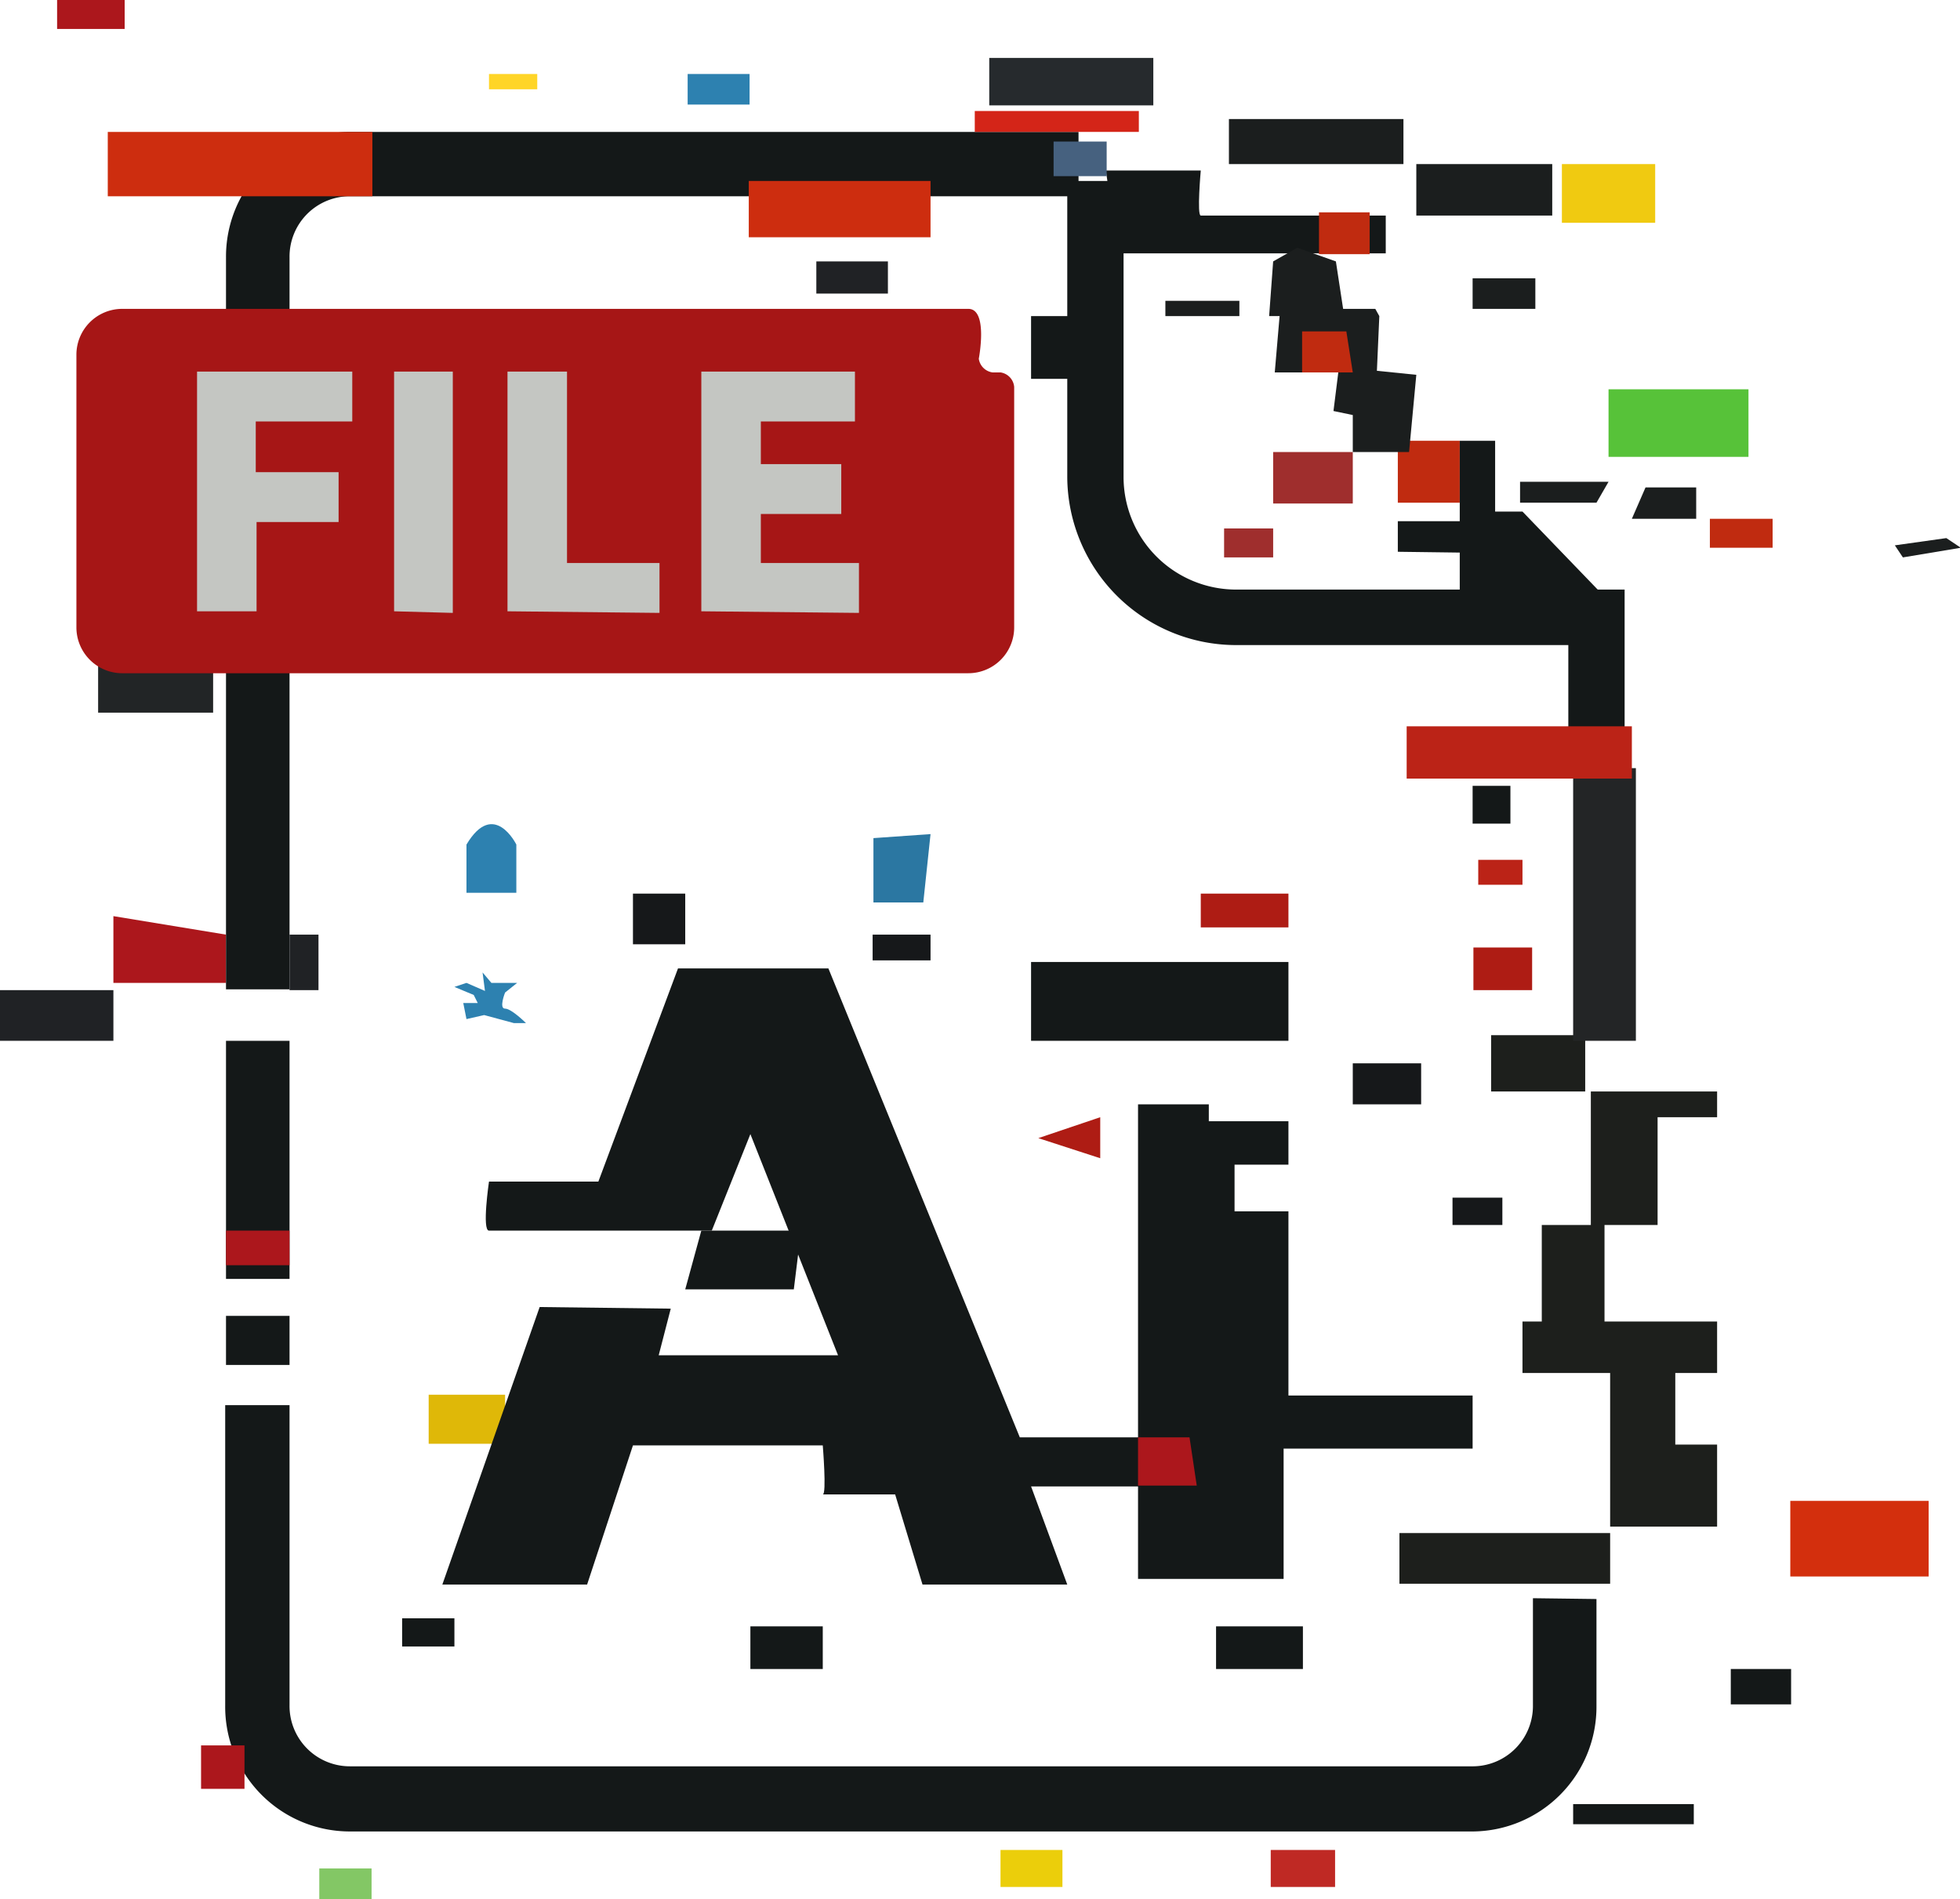
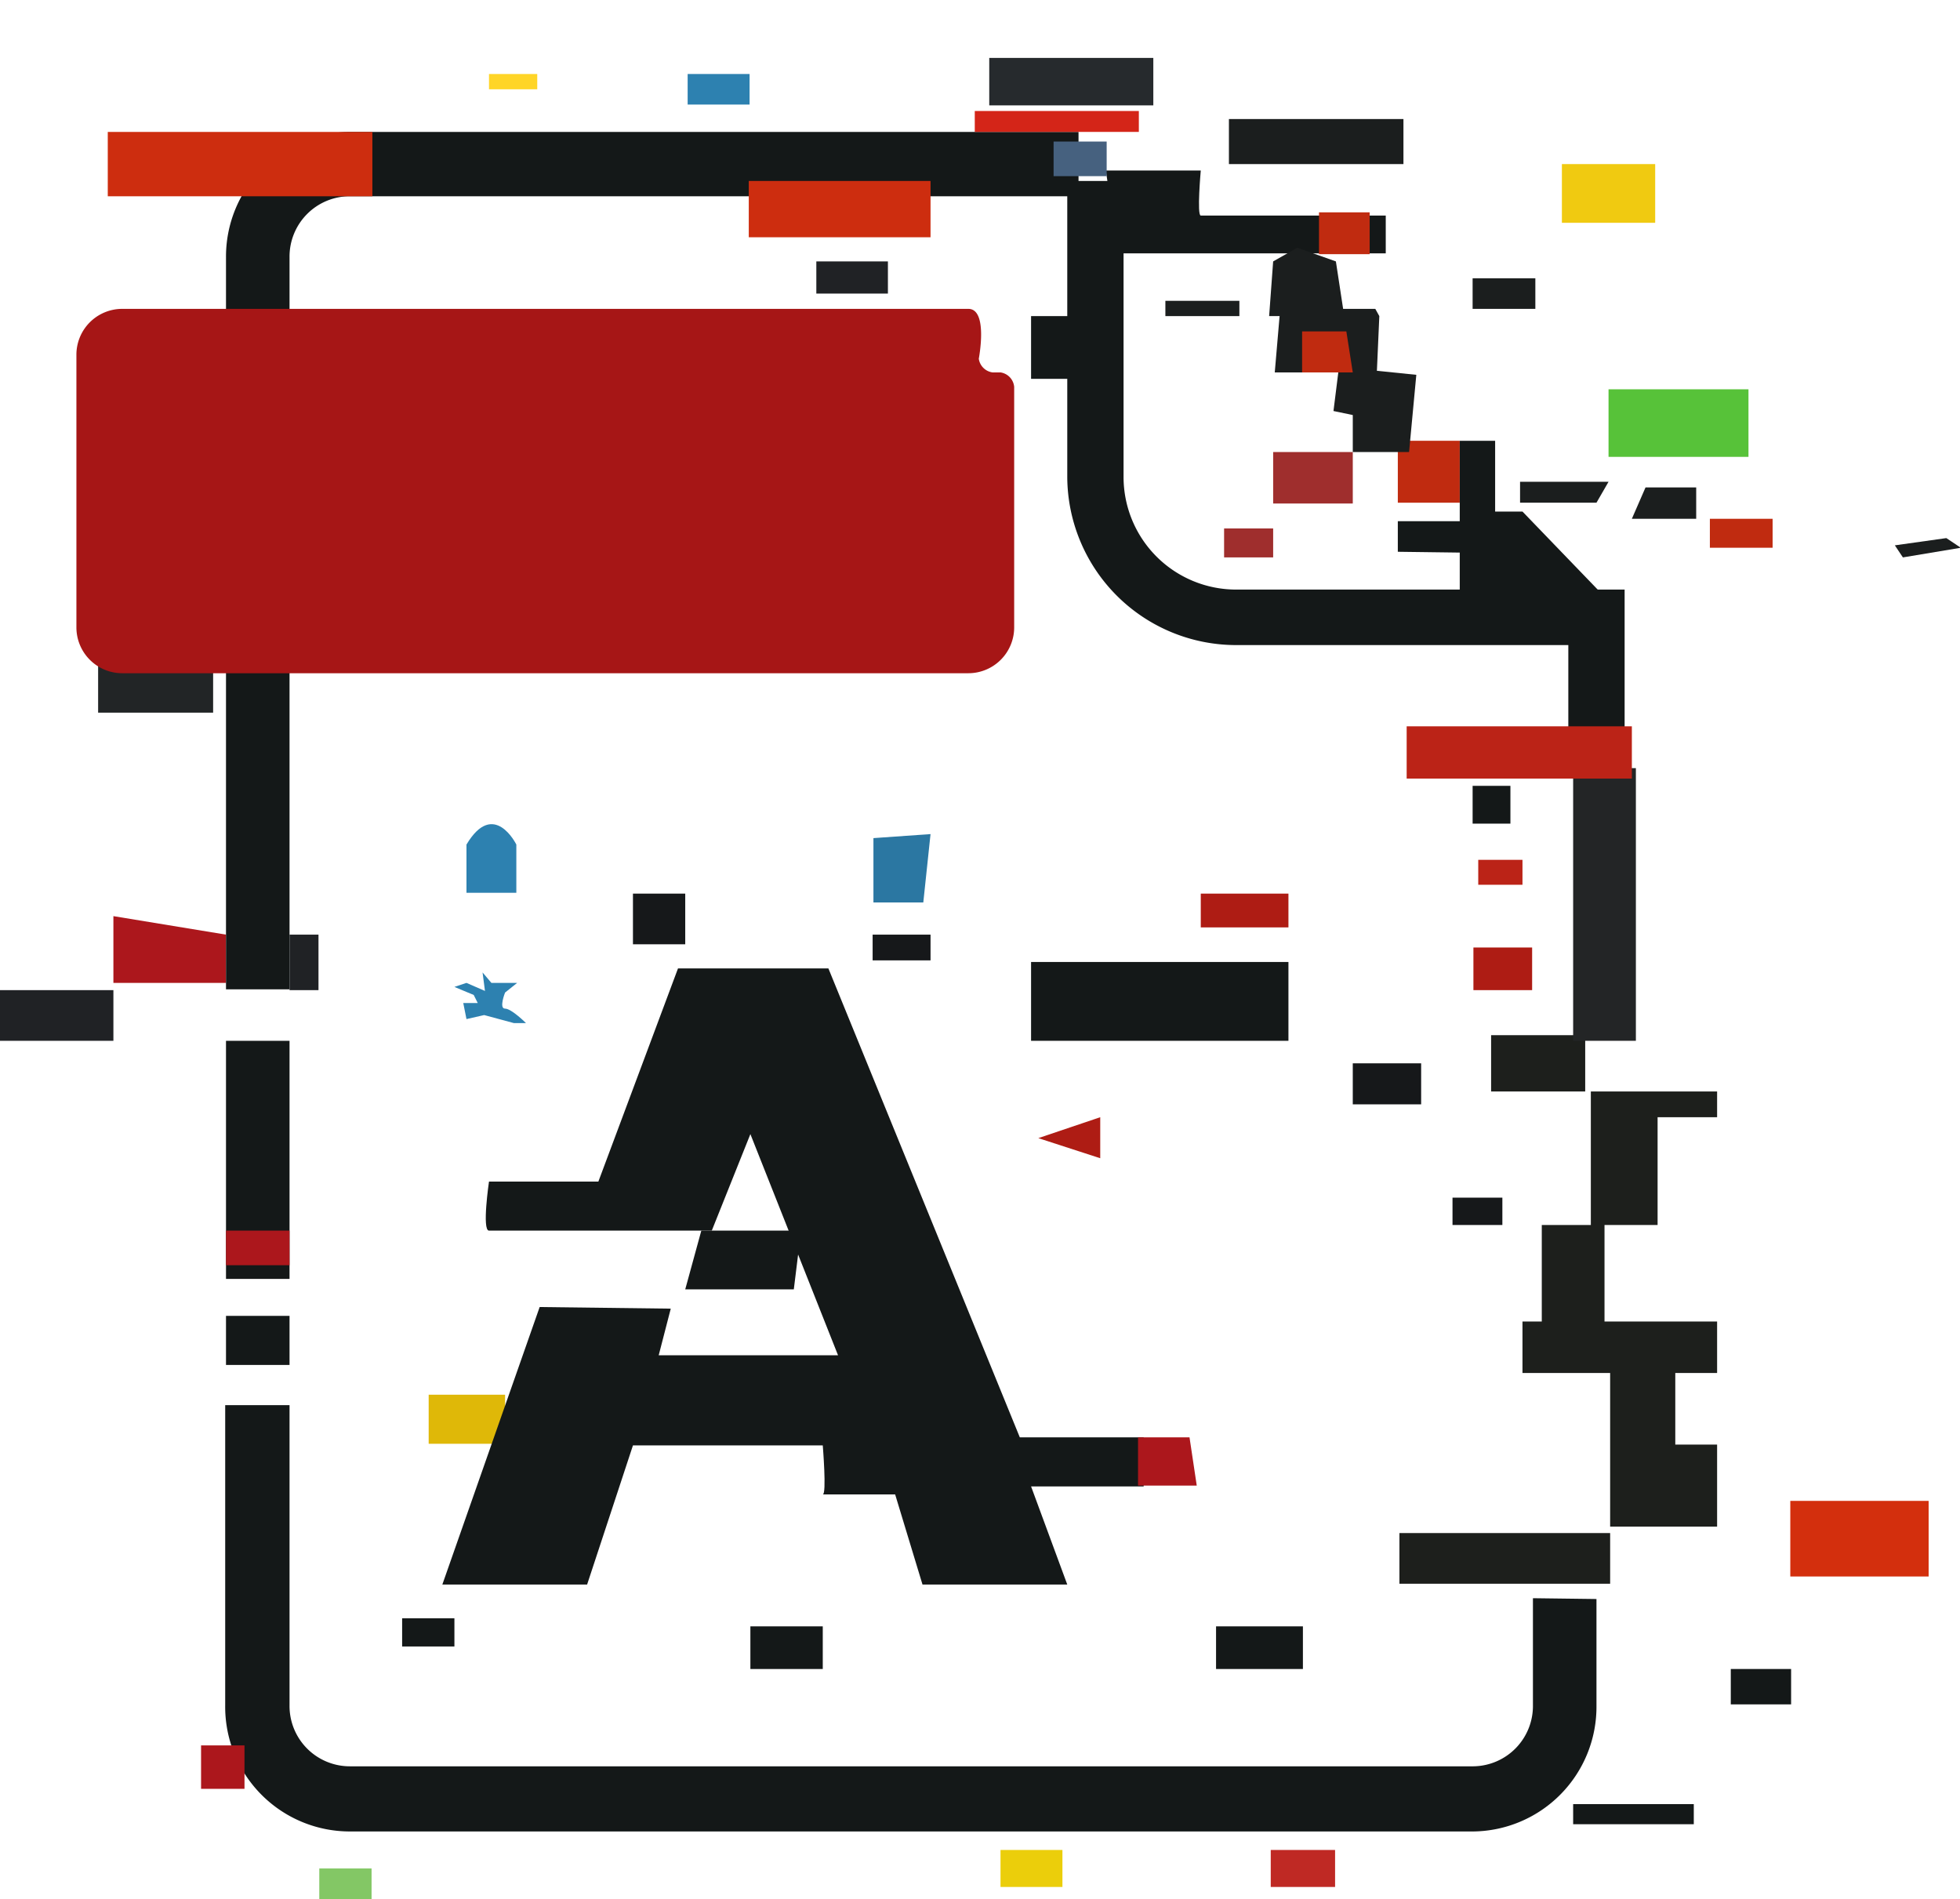
<svg xmlns="http://www.w3.org/2000/svg" viewBox="0 0 243.7 236.1">
  <path fill="#202225" d="M0 123.1h14.1v6.3H0z" />
  <path fill="#222526" d="M12.2 82.7h14.3v5.9H12.2z" />
  <path fill="#1b1e1e" d="M152.8 14.8h21.7v5.6h-21.7z" />
  <path fill="#262a2d" d="M123 7.2h20.4v5.9H123z" />
-   <path fill="#1b1e1e" d="M176.1 20.4H193v6.4h-16.9z" />
  <path fill="#2d81b0" d="M85.5 9.2h7.7V13h-7.7z" />
  <path fill="#1b1e1e" d="M183.1 34.6h7.8v3.8h-7.8z" />
  <path fill="#f0ca11" d="M194.2 20.4h11.6v7.3h-11.6z" />
  <path fill="#57c239" d="M200 48.4h17.4v8.4H200z" />
  <path fill="#1b1e1e" d="m204.6 60.6-1.7 3.9h8v-3.9zm37.4 6.3-6.4.9 1 1.5 7.2-1.2zm-53-7h11l-1.5 2.6H189Z" />
  <path fill="#2b77a2" d="M108.6 104.2v8h6.2l.9-8.5z" />
  <path fill="#16181a" d="M78.7 111.1h6.5v6.3h-6.5zm29.8 5.1h7.2v3.2h-7.2z" />
  <path fill="#ac171c" d="m14.1 113.9 14 2.3v6h-14z" />
  <path fill="#141818" d="M28.1 163.6H36v6.1h-7.9zm0-34.2H36V159h-7.9zm106-113v8H43.5A7.5 7.5 0 0 0 36 32v91h-7.9V32a15.5 15.5 0 0 1 15.4-15.6Zm64.4 182.4v13.3a15.5 15.5 0 0 1-15.3 15.6H43.5A15.5 15.5 0 0 1 28 212v-37.3h8V212a7.5 7.5 0 0 0 7.5 7.6h139.7a7.5 7.5 0 0 0 7.4-7.6v-13.3Z" />
  <path fill="#202225" d="M36 116.2h3.6v6.9H36z" />
  <path fill="#1d1f1c" d="M174 190.6h26.2v6.3H174zm32.1-38.3v-13.4h7.4v-3.2h-15.7v16.6h-6.1v12h-2.4v6.4h10.9v19.1h13.3v-10.2h-5.2v-8.9h5.2v-6.4h-14v-12zm-20.7-23.6h11.7v7h-11.7z" />
  <path fill="#ac171c" d="M28.1 153H36v4.3h-7.9z" />
  <path fill="#141818" d="M128.2 119.6h32v9.8h-32z" />
  <path fill="#ae1c14" d="M149.3 111.1h10.9v4.2h-10.9z" />
  <path fill="#bb2317" d="M183.8 106.9h5.5v3.1h-5.5z" />
  <path fill="#ae1c14" d="M183.2 117.8h7.3v5.3h-7.3z" />
  <path fill="#232526" d="M195.6 95.5h7.8v33.9h-7.8z" />
  <path fill="#141818" d="M215.2 207.5h7.5v4.4h-7.5z" />
  <path fill="#d32f0d" d="M222.6 186.6h17.2v9.4h-17.2z" />
  <path fill="#141818" d="M195.6 224.3h15v2.5h-15z" />
  <path fill="#ebce0b" d="M124.4 230h7.7v4.6h-7.7z" />
  <path fill="#bf2924" d="M158 230h8v4.6h-8z" />
  <path fill="#83c765" d="M39.7 232.3h6.5v3.8h-6.5z" />
  <path fill="#ac171c" d="M25 217h5.4v5.4H25z" />
  <path fill="#141818" d="M50 201.2h6.5v3.5H50zm43.3 1h9v5.3h-9zm57.9 0H162v5.3h-10.8zm31.9-104.5h4.7v4.7h-4.7z" />
  <path fill="#16181a" d="M168.2 132.2h8.5v5.1h-8.5zm12.4 16.7h6.2v3.4h-6.2z" />
  <path fill="#c02b10" d="M212.6 64.5h7.8v3.6h-7.8z" />
  <path fill="#9f2e2d" d="M152.2 65.7h6.1v3.6h-6.1zm6.1-9.5h9.9v6.4h-9.9z" />
  <path fill="#c02b10" d="M173.8 54.8h7.7v7.7h-7.7z" />
  <path fill="#202225" d="M101.5 32.5h8.9v4h-8.9z" />
  <path fill="#141818" d="M128.2 39.3h5v7.8h-5z" />
  <path fill="#cd2d0f" d="M93.1 22.5h22.6v7H93.1zm-79.7-6.1h32.9v8H13.4z" />
-   <path fill="#ac171c" d="M7.1 0h8.4v3.6H7.1z" />
  <path fill="#ffd527" d="M60.8 9.2h6v1.9h-6z" />
  <path fill="#dfb808" d="M53.3 173.4h9.5v6.1h-9.5z" />
  <path d="M74.4 146.9H60.8s-.9 6.1 0 6.1h27.7l4.8-12 10.9 27.5H81.9l1.5-5.8-16.3-.2L55 197h18l5.7-17.3h23.6s.5 6.1 0 6.1h9l3.4 11.2h18l-4.5-12.2h14v-6.1h-15.4L103 120.4H84.3Z" fill="#141818" />
  <path fill="#141818" d="M85.2 160.3h13.5l.9-7.3H87.2z" />
  <path d="M58 105v6h6.2v-6s-2.8-5.7-6.2 0m6.3 17.2-1.5 1.2s-.8 2 0 2 2.6 1.8 2.6 1.8h-1.5l-3.7-1-2.2.5-.4-2h1.8l-.5-1-2.4-1 1.5-.5 2.3 1-.3-2.3 1.1 1.3Z" fill="#2d81b0" />
  <path fill="#ae1c14" d="M136.8 138.9v5.1l-7.7-2.5z" />
-   <path fill="#141818" d="M141.5 137.3v59h18.1v-16.2h23.5v-6.6h-22.9v-22.9h-6.7v-5.8h6.7v-5.4h-9.9v-2.1z" />
  <path fill="#ac171c" d="M147.9 178.7h-6.4v6h7.3z" />
  <path fill="#d42518" d="M121.2 13.8h20.4v2.6h-20.4z" />
  <path d="M202 92h-7V80.2h-41.3a21 21 0 0 1-21-20.9V22.5h7v36.8a14 14 0 0 0 14 14H202Z" fill="#141818" />
  <path d="M137.5 21.2h11.8s-.5 5.6 0 5.6h23v4.7H139Z" fill="#141818" />
  <path fill="#1b1e1e" d="m158.3 32.5-.5 6.8h1.3l-.6 7h7.9l-.6 4.8 2.4.5v4.6h7l.9-9.6-4.9-.5.3-6.8-.5-.9h-4l-.9-5.9-4.8-1.7z" />
  <path fill="#c02b10" d="M161.9 41.2v5.1h6.3l-.8-5.1z" />
  <path fill="#1b1e1e" d="M144.9 37.4h9.2v1.9h-9.2z" />
  <path fill="#141818" d="M185.9 54.8v8.8h3.4L200 74.7h-18.5v-6l-7.7-.1v-3.8h7.7v-10z" />
  <path fill="#bb2317" d="M174.9 90.3h28v6.5h-28z" />
  <path d="M126.1 48.1V78a5.7 5.7 0 0 1-5.7 5.7H15.2A5.7 5.7 0 0 1 9.5 78V44.1a5.7 5.7 0 0 1 5.7-5.7h105.2c2.5 0 1.3 6.2 1.3 6.2a2 2 0 0 0 1.7 1.7h1a2 2 0 0 1 1.7 1.8" fill="#a61616" />
-   <path d="M24.5 76V46.2h19.3v6.2h-12v6.3h10.3v6.2H31.9V76ZM49 76V46.2h7.3v30Zm14.1 0V46.2h7.4V70H82v6.2Zm24.1 0V46.2h19.1v6.2H94.6v5.3h10v6.2h-10V70h12.2v6.2Z" fill="#c4c6c2" />
  <path fill="#46617f" d="M131 17.6h6.6v4.3H131z" />
  <path fill="#c02b10" d="M164 26.4h6.3v5.2H164z" />
</svg>